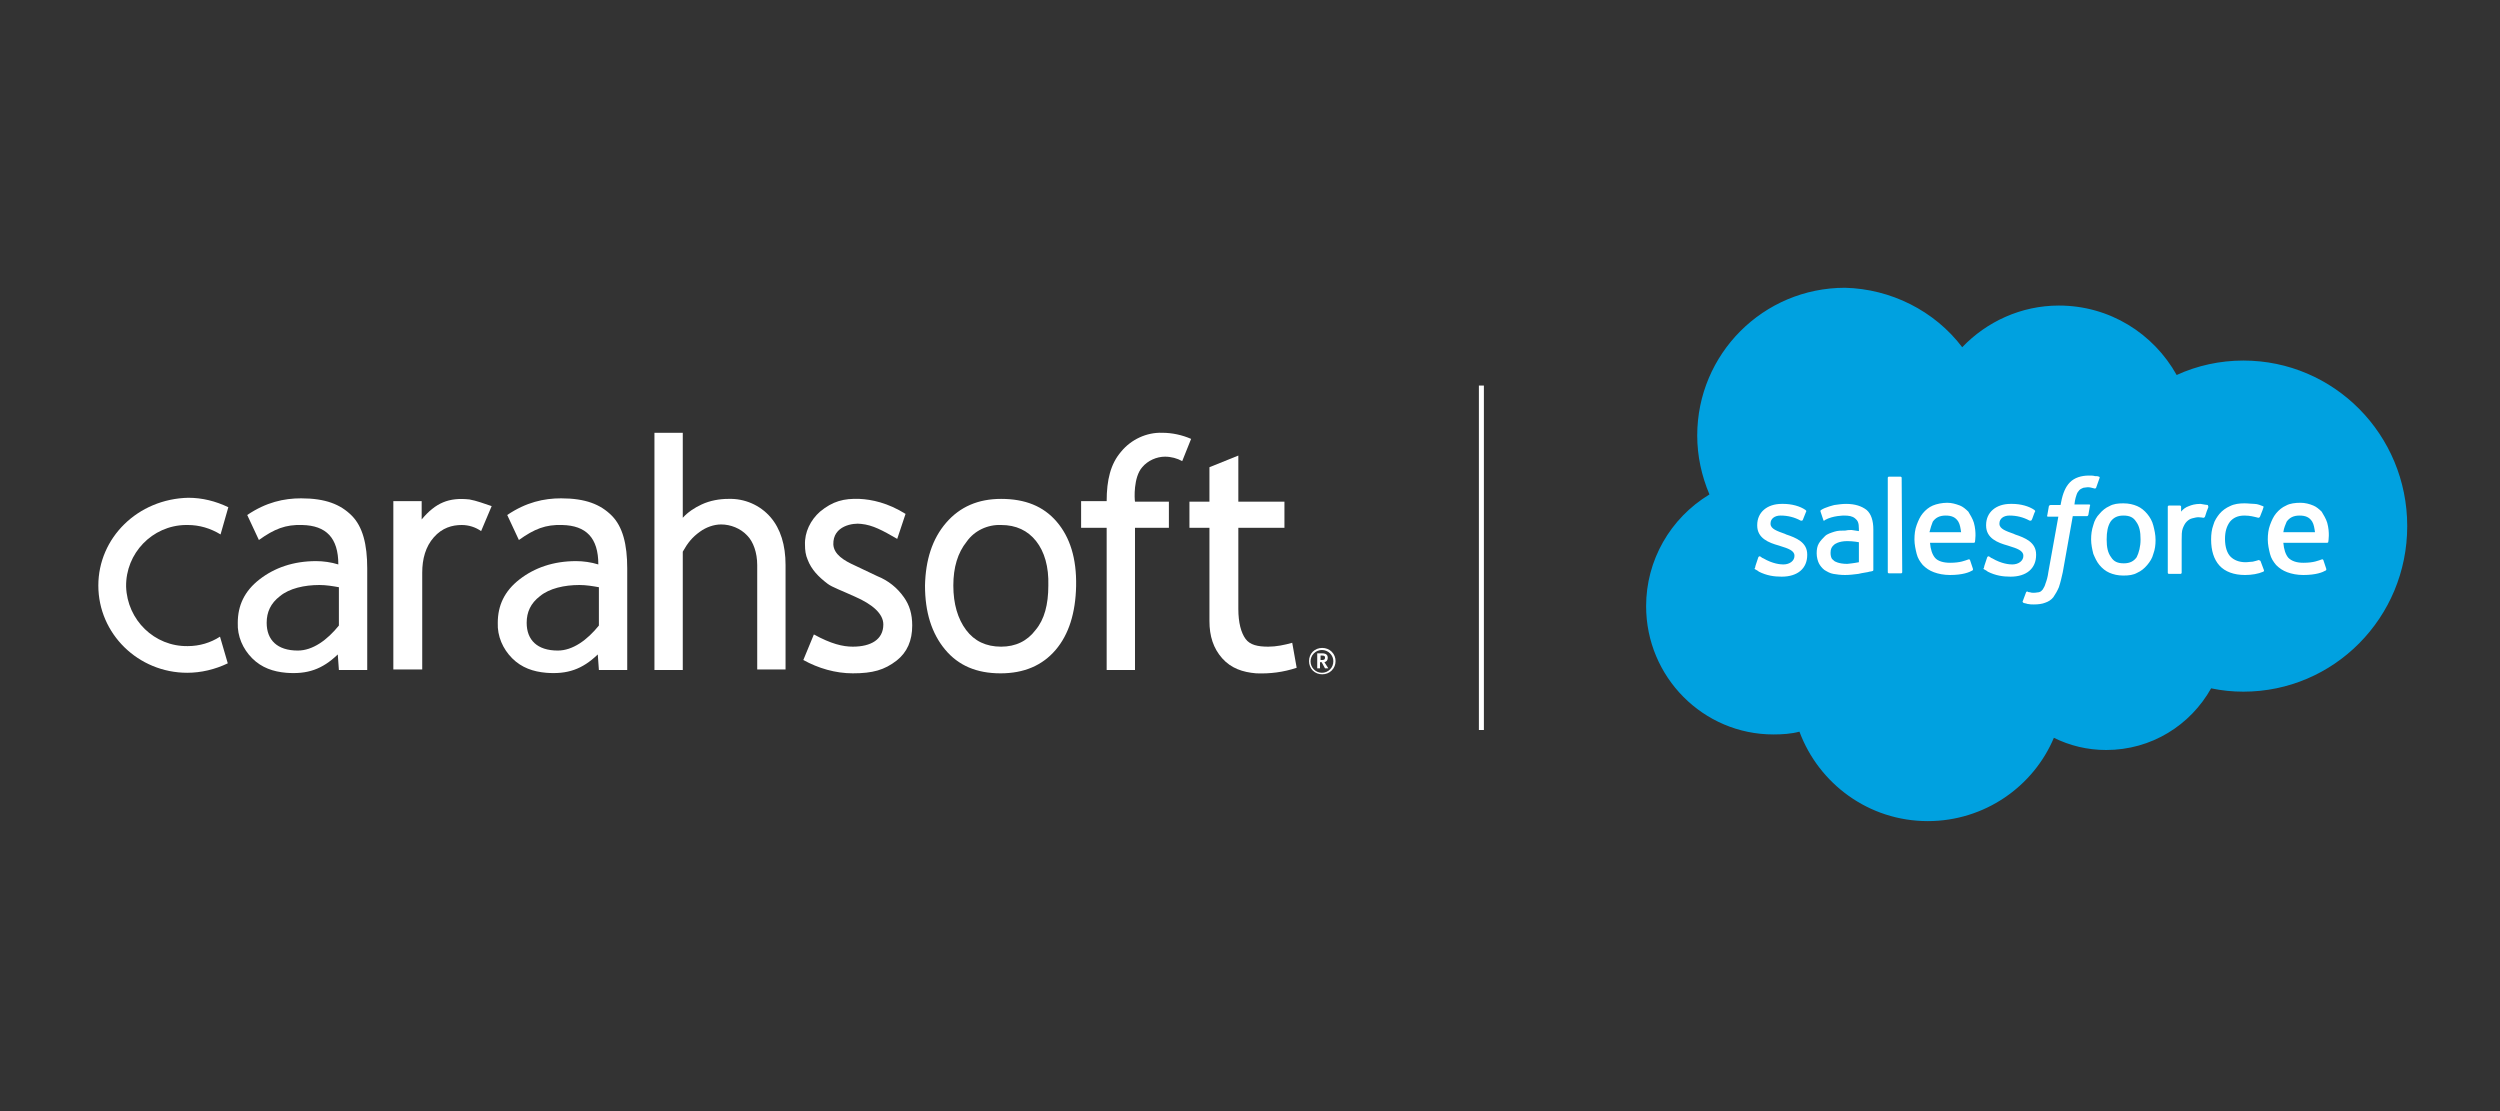
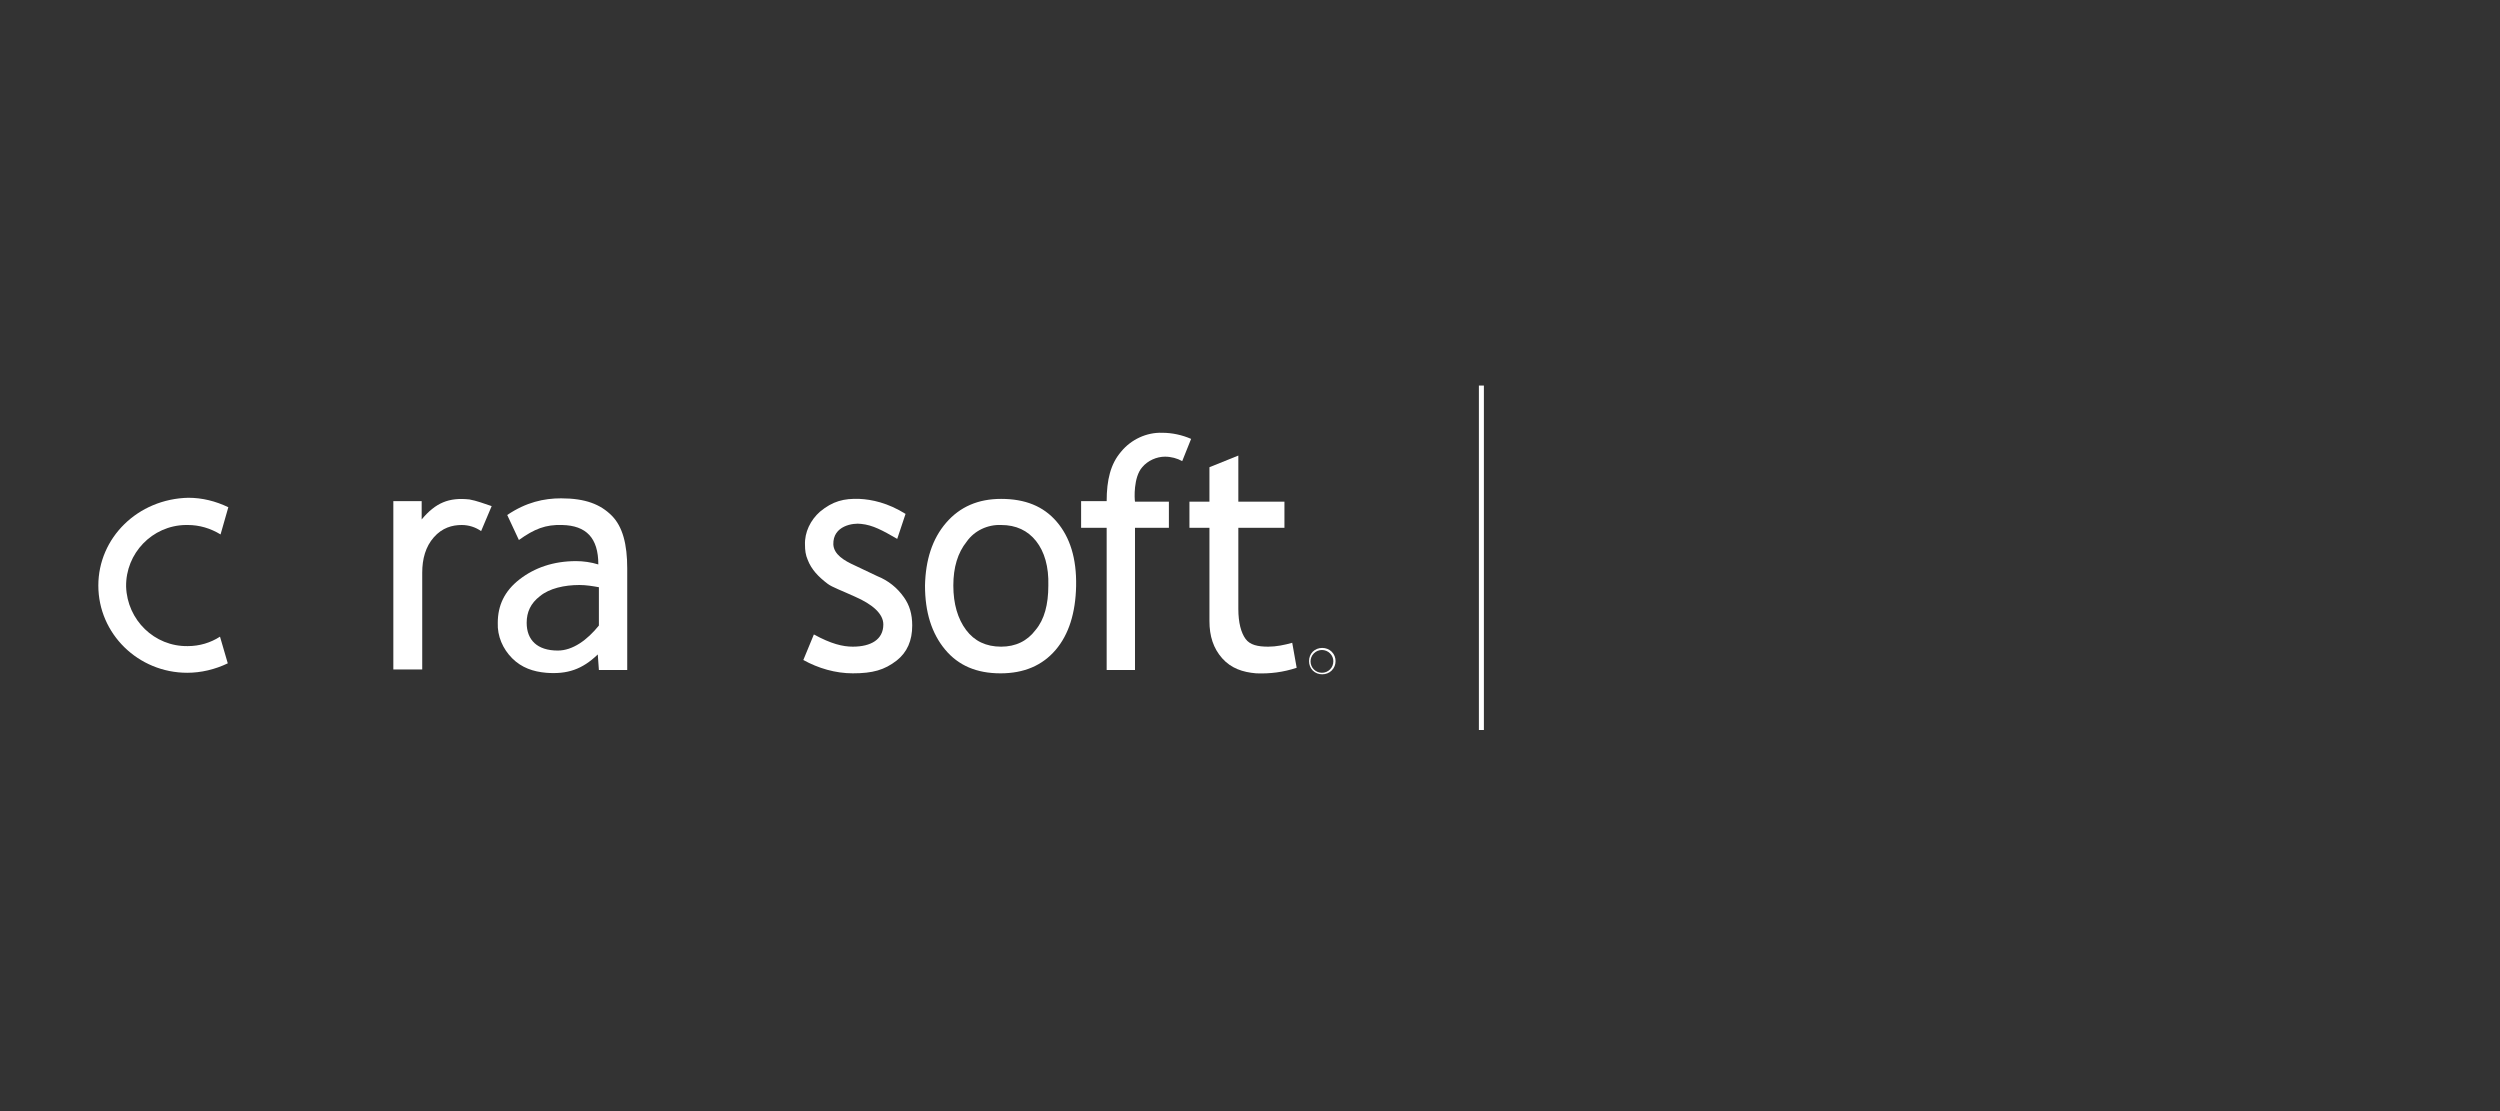
<svg xmlns="http://www.w3.org/2000/svg" version="1.0" id="Layer_1" x="0px" y="0px" viewBox="0 0 450 200" style="enable-background:new 0 0 450 200;">
  <rect x="0" y="0" width="450" height="200" fill="#333333" stroke="none" />
  <style type="text/css"> .st0{fill:#FFFFFF;} .st1{fill-rule:evenodd;clip-rule:evenodd;fill:#00A1E0;} .st2{fill-rule:evenodd;clip-rule:evenodd;fill:#FFFFFF;} </style>
  <rect x="266.2" y="69.4" class="st0" width="0.9" height="62" />
  <g>
-     <path class="st1" d="M353.2,62.5c4.4-4.6,10.6-7.5,17.4-7.5c9.1,0,17,5,21.2,12.5c3.7-1.7,7.8-2.6,12-2.6 c16.3,0,29.5,13.3,29.5,29.8s-13.2,29.8-29.5,29.8c-2,0-3.9-0.2-5.8-0.6c-3.7,6.6-10.7,11.1-18.9,11.1c-3.4,0-6.6-0.8-9.4-2.2 c-3.7,8.8-12.5,15-22.7,15c-10.6,0-19.6-6.7-23.1-16.1c-1.5,0.4-3.1,0.5-4.7,0.5c-12.6,0-22.9-10.3-22.9-23.1 c0-8.2,4.3-15.8,11.4-20.1c-1.4-3.3-2.2-6.9-2.2-10.6c0-14.7,11.9-26.6,26.6-26.6C340.3,52,348.2,55.9,353.2,62.5" />
-     <path class="st2" d="M316,101.8l0.5-1.5c0.1-0.2,0.3-0.2,0.4-0.1c0.2,0.1,0.2,0.2,0.5,0.3c1.7,1,3.1,1.1,3.6,1.1c1.2,0,2-0.7,2-1.5 V100c0-0.9-1.2-1.3-2.5-1.7l-0.3-0.1c-1.8-0.5-3.9-1.3-3.9-3.6v-0.1c0-2.3,1.8-3.8,4.4-3.8h0.3c1.5,0,3,0.4,4,1.1 c0.1,0.1,0.2,0.2,0.1,0.3l-0.6,1.5c-0.1,0.2-0.4,0.1-0.4,0.1c-1.1-0.6-2.3-0.9-3.6-0.9c-1.1,0-1.8,0.6-1.8,1.4v0.1 c0,0.9,1.2,1.3,2.6,1.8l0.2,0.1c1.8,0.6,3.8,1.4,3.8,3.6v0.1c0,2.4-1.7,3.9-4.6,3.9c-1.4,0-2.7-0.2-4.1-0.9 c-0.2-0.2-0.5-0.3-0.8-0.5C316,102.1,315.9,102.1,316,101.8L316,101.8z M357.2,101.8l0.5-1.5c0.1-0.2,0.3-0.2,0.4-0.1 c0.2,0.1,0.2,0.2,0.5,0.3c1.7,1,3.1,1.1,3.6,1.1c1.2,0,2-0.7,2-1.5V100c0-0.9-1.2-1.3-2.5-1.7l-0.3-0.1c-1.8-0.5-3.9-1.3-3.9-3.6 v-0.1c0-2.3,1.8-3.8,4.4-3.8h0.3c1.5,0,3,0.4,4,1.1c0.1,0.1,0.2,0.2,0.1,0.3c-0.1,0.1-0.5,1.4-0.6,1.5c-0.1,0.2-0.4,0.1-0.4,0.1 c-1.1-0.6-2.3-0.9-3.6-0.9c-1.1,0-1.8,0.6-1.8,1.4v0.1c0,0.9,1.2,1.3,2.6,1.8l0.2,0.1c1.8,0.6,3.8,1.4,3.8,3.6v0.1 c0,2.4-1.7,3.9-4.6,3.9c-1.4,0-2.7-0.2-4.1-0.9c-0.2-0.2-0.5-0.3-0.8-0.5C357.2,102.1,357.1,102.1,357.2,101.8z M387.6,94.6 c0.2,0.8,0.4,1.6,0.4,2.6c0,0.9-0.1,1.7-0.4,2.5c-0.2,0.8-0.6,1.4-1.1,2s-1.1,1.1-1.8,1.4c-0.7,0.4-1.5,0.5-2.5,0.5 s-1.8-0.2-2.5-0.5s-1.3-0.8-1.8-1.4s-0.8-1.3-1.1-2c-0.2-0.8-0.4-1.7-0.4-2.6s0.1-1.7,0.4-2.6c0.2-0.8,0.6-1.5,1.1-2 c0.5-0.6,1.1-1.1,1.8-1.4c0.7-0.4,1.5-0.5,2.5-0.5s1.8,0.2,2.5,0.5s1.3,0.8,1.8,1.4S387.4,93.8,387.6,94.6z M385.3,97.1 c0-1.4-0.2-2.4-0.8-3.2c-0.5-0.8-1.2-1.1-2.3-1.1s-1.8,0.4-2.3,1.1c-0.5,0.8-0.7,1.8-0.7,3.2c0,1.4,0.2,2.4,0.8,3.2 c0.5,0.8,1.2,1.1,2.3,1.1s1.8-0.4,2.3-1.1C385,99.5,385.3,98.4,385.3,97.1z M406.9,101l0.6,1.6c0.1,0.2-0.1,0.3-0.1,0.3 c-0.9,0.4-2.1,0.6-3.3,0.6c-2,0-3.6-0.6-4.6-1.7s-1.5-2.7-1.5-4.7c0-0.9,0.1-1.8,0.4-2.6c0.2-0.8,0.7-1.5,1.1-2 c0.5-0.6,1.2-1.1,1.9-1.4c0.8-0.4,1.7-0.5,2.6-0.5c0.7,0,1.2,0.1,1.8,0.1s1.2,0.3,1.5,0.4c0.1,0,0.2,0.1,0.1,0.3 c-0.2,0.7-0.4,1-0.6,1.6c-0.1,0.2-0.3,0.2-0.3,0.2c-0.8-0.2-1.5-0.4-2.5-0.4c-1.2,0-2,0.4-2.6,1.1c-0.6,0.8-0.9,1.8-0.9,3.1 c0,1.5,0.4,2.6,1,3.2s1.5,1,2.7,1c0.5,0,0.9-0.1,1.3-0.1c0.4-0.1,0.8-0.2,1.1-0.3C406.6,100.9,406.8,100.8,406.9,101z M418.9,94.1 c0.5,1.8,0.2,3.3,0.2,3.4c0,0.2-0.2,0.2-0.2,0.2H411c0.1,1.2,0.4,2.1,0.9,2.7c0.6,0.6,1.5,0.9,2.7,0.9c1.9,0,2.7-0.4,3.3-0.6 c0,0,0.2-0.1,0.3,0.1l0.5,1.5c0.1,0.2,0,0.4-0.1,0.4c-0.5,0.3-1.7,0.8-4,0.8c-1.1,0-2.1-0.2-2.9-0.5s-1.4-0.7-2-1.3 c-0.5-0.6-0.9-1.2-1.1-2s-0.4-1.7-0.4-2.6s0.1-1.8,0.4-2.6s0.6-1.5,1.1-2.1s1.1-1.1,1.8-1.4c0.7-0.4,1.7-0.5,2.6-0.5 c0.8,0,1.6,0.2,2.3,0.5c0.5,0.2,1,0.6,1.5,1.1C418.2,92.6,418.7,93.4,418.9,94.1L418.9,94.1z M411,95.8h5.7 c-0.1-0.7-0.2-1.4-0.5-1.9c-0.5-0.8-1.2-1.1-2.3-1.1s-1.8,0.4-2.3,1.1C411.4,94.4,411.1,95,411,95.8L411,95.8z M355.3,94.1 c0.5,1.8,0.2,3.3,0.2,3.4c0,0.2-0.2,0.2-0.2,0.2h-7.9c0.1,1.2,0.4,2.1,0.9,2.7s1.5,0.9,2.7,0.9c1.9,0,2.7-0.4,3.3-0.6 c0,0,0.2-0.1,0.3,0.1l0.5,1.5c0.1,0.2,0,0.4-0.1,0.4c-0.5,0.3-1.7,0.8-4,0.8c-1.1,0-2.1-0.2-2.9-0.5s-1.4-0.7-2-1.3 c-0.5-0.6-0.9-1.2-1.1-2s-0.4-1.7-0.4-2.6s0.1-1.8,0.4-2.6s0.6-1.5,1.1-2.1s1.1-1.1,1.8-1.4s1.7-0.5,2.6-0.5c0.8,0,1.5,0.2,2.3,0.5 c0.5,0.2,1,0.6,1.5,1.1C354.6,92.6,355.1,93.4,355.3,94.1z M347.3,95.8h5.7c-0.1-0.7-0.2-1.4-0.5-1.9c-0.5-0.8-1.2-1.1-2.3-1.1 s-1.8,0.4-2.3,1.1C347.7,94.4,347.5,95,347.3,95.8L347.3,95.8z M333.3,95.4c0,0,0.7,0.1,1.3,0.2v-0.4c0-1.1-0.2-1.5-0.7-1.9 s-1.1-0.5-2-0.5c0,0-2,0-3.4,0.8c-0.1,0.1-0.1,0.1-0.1,0.1s-0.2,0.1-0.2-0.1l-0.5-1.5c-0.1-0.2,0.1-0.3,0.1-0.3 c0.7-0.5,2.4-0.9,2.4-0.9c0.7-0.1,1.4-0.2,2.1-0.2c1.6,0,2.8,0.4,3.7,1.1c0.8,0.7,1.2,1.9,1.2,3.5v7.3c0,0,0,0.2-0.2,0.2 c0,0-0.3,0.1-0.5,0.1c-0.2,0.1-1.2,0.2-2,0.4c-0.8,0.1-1.6,0.2-2.4,0.2s-1.5-0.1-2.1-0.2s-1.1-0.4-1.6-0.7c-0.4-0.3-0.8-0.8-1-1.2 s-0.4-1.1-0.4-1.8s0.1-1.3,0.4-1.8s0.7-0.9,1.1-1.3s1.1-0.6,1.7-0.8s1.3-0.2,2-0.2C332.6,95.4,333,95.4,333.3,95.4L333.3,95.4z M330.2,101c0,0,0.7,0.5,2.3,0.5c1.1-0.1,2.1-0.3,2.1-0.3v-3.6c0,0-1-0.2-2.1-0.2c-1.6,0-2.3,0.6-2.3,0.6c-0.5,0.4-0.7,0.8-0.7,1.5 c0,0.5,0.1,0.8,0.2,1C329.8,100.7,329.9,100.7,330.2,101z M397.5,91.3c-0.1,0.2-0.5,1.3-0.6,1.7c-0.1,0.1-0.1,0.2-0.3,0.2 c0,0-0.5-0.1-0.9-0.1c-0.3,0-0.7,0.1-1.1,0.2s-0.7,0.3-1,0.6c-0.3,0.3-0.5,0.7-0.7,1.2s-0.2,1.3-0.2,2.1v5.9c0,0.1-0.1,0.2-0.2,0.2 l0,0h-2.1c-0.1,0-0.2-0.1-0.2-0.2l0,0V91.2c0-0.1,0.1-0.2,0.2-0.2h2c0.1,0,0.2,0.1,0.2,0.2v0.9c0.3-0.4,0.8-0.8,1.4-1 c0.5-0.2,1.1-0.4,2.1-0.4c0.5,0.1,1.2,0.2,1.3,0.2C397.5,91.1,397.5,91.2,397.5,91.3L397.5,91.3z M377.8,85.8 c0.1,0,0.2,0.1,0.1,0.3l-0.6,1.7c-0.1,0.1-0.1,0.2-0.4,0.1c-0.4-0.1-0.7-0.2-1.1-0.2c-0.3,0-0.6,0.1-0.8,0.1 c-0.2,0.1-0.5,0.2-0.7,0.4c-0.2,0.2-0.4,0.5-0.5,0.8c-0.3,0.8-0.4,1.7-0.4,1.8h2.6c0.2,0,0.3,0.1,0.2,0.2l-0.3,1.7 c-0.1,0.2-0.2,0.2-0.2,0.2h-2.6l-1.8,10.1c-0.2,0.9-0.4,1.8-0.7,2.7c-0.3,0.7-0.6,1.2-1,1.8c-0.4,0.5-0.9,0.8-1.5,1 c-0.5,0.2-1.2,0.3-2,0.3c-0.4,0-0.7,0-1.2-0.1c-0.2-0.1-0.5-0.1-0.7-0.2c-0.1-0.1-0.2-0.2-0.1-0.3c0.1-0.2,0.5-1.4,0.6-1.6 s0.3-0.1,0.3-0.1c0.1,0.1,0.2,0.1,0.4,0.1c0.2,0.1,0.5,0.1,0.7,0.1c0.4,0,0.7-0.1,0.9-0.1c0.4-0.1,0.5-0.3,0.7-0.5 c0.2-0.3,0.4-0.7,0.5-1.1c0.2-0.5,0.4-1.2,0.5-2l1.8-10h-1.8c-0.2,0-0.3-0.1-0.2-0.2l0.3-1.7c0.1-0.2,0.3-0.2,0.3-0.2h1.8l0.1-0.5 c0.3-1.6,0.8-2.8,1.6-3.6c0.8-0.8,2-1.2,3.4-1.2c0.4,0,0.8,0,1.1,0.1C377.4,85.7,377.6,85.7,377.8,85.8z M342.4,103 c0,0.1-0.1,0.2-0.2,0.2H340c-0.1,0-0.2-0.1-0.2-0.2V86c0-0.1,0.1-0.2,0.2-0.2h2.1c0.1,0,0.2,0.1,0.2,0.2L342.4,103L342.4,103z" />
-   </g>
+     </g>
  <g>
    <path class="st0" d="M84.5,89.9c-3.7-0.4-6.1,0.6-8.6,3.6v-3.3h-5.1v30.3H76v-17.4c0-2.5,0.6-4.7,2.1-6.4s3.3-2.2,5-2.2 c1.3,0,2.5,0.4,3.5,1.1l1.9-4.5C87.3,90.7,85.7,90.1,84.5,89.9z" />
-     <path class="st0" d="M61,120.6h5.1v-18.3c0-4.3-0.8-7.5-2.8-9.5c-2-2-4.7-3.1-9.1-3.1c-3.1,0-6.3,0.7-9.7,3l2.1,4.5 c2.8-2,4.8-2.8,7.8-2.7c4.3,0.1,6.5,2.3,6.5,7.1c-1.3-0.4-2.7-0.6-4-0.6c-4.1,0-7.5,1.2-10.2,3.3c-2.7,2.1-3.9,4.7-3.9,7.8 c-0.1,2.4,0.9,4.7,2.6,6.4c1.7,1.7,3.8,2.4,6.1,2.6c3.8,0.3,6.5-0.6,9.3-3.3L61,120.6L61,120.6z M61,112.6 c-2.1,2.6-4.7,4.5-7.4,4.5c-3.7,0-5.6-1.9-5.6-5c0-1.9,0.7-3.5,2.4-4.8c1.7-1.4,4.4-2,7.1-2c1.2,0,2.4,0.2,3.5,0.4V112.6L61,112.6z" />
    <path class="st0" d="M107.8,120.6h5.1v-18.3c0-4.3-0.8-7.5-2.8-9.5s-4.7-3.1-9.1-3.1c-3.1,0-6.3,0.7-9.7,3l2.1,4.5 c2.8-2,4.8-2.8,7.8-2.7c4.3,0.1,6.5,2.3,6.5,7.1c-1.3-0.4-2.7-0.6-4-0.6c-4.1,0-7.5,1.2-10.2,3.3s-3.9,4.7-3.9,7.8 c-0.1,2.4,0.9,4.7,2.6,6.4c1.7,1.7,3.8,2.4,6.1,2.6c3.8,0.3,6.5-0.6,9.3-3.3L107.8,120.6z M107.8,112.6c-2.1,2.6-4.7,4.5-7.4,4.5 c-3.7,0-5.6-1.9-5.6-5c0-1.9,0.7-3.5,2.4-4.8c1.7-1.4,4.4-2,7.1-2c1.2,0,2.4,0.2,3.5,0.4V112.6z" />
-     <path class="st0" d="M131.1,89.8c-1.6,0-3.3,0.3-4.8,1c-1.3,0.6-2.5,1.4-3.4,2.4V77.9h-5.1v42.7h5.1V99.3c0.9-1.6,1.7-2.6,3.1-3.6 c1.1-0.8,2.5-1.3,3.8-1.3c1.7,0,3.5,0.7,4.7,2c1.1,1.1,1.8,3.1,1.8,5.3v18.8h5.1v-18.8c0-3.6-0.9-6.5-2.7-8.6 C136.8,90.9,134,89.7,131.1,89.8z" />
    <path class="st0" d="M157.9,103.7l-4-1.9c-2-0.9-3.8-2-3.9-3.8c-0.1-3.4,3.6-3.9,5-3.7c2.1,0.2,3.9,1.2,6.5,2.7l1.5-4.5 c-3.2-2-6.1-2.6-8.3-2.7c-2.8-0.1-4.8,0.4-7.1,2.3c-1.7,1.5-2.8,3.7-2.7,6c0,0.9,0.1,1.8,0.5,2.7c0.3,0.8,0.8,1.6,1.4,2.3 c0.6,0.7,1.4,1.4,2.2,2s2.5,1.2,4.9,2.3c3.2,1.4,5.1,3.1,5.1,5c0,2.7-2.2,4-5.5,4c-1.8,0-3.9-0.5-7-2.2l-1.9,4.6 c2.7,1.5,5.8,2.4,8.9,2.4c3.6,0,5.7-0.6,7.9-2.3c1.9-1.5,2.8-3.6,2.8-6.3c0-2.1-0.5-3.7-1.5-5.1 C161.5,105.8,159.9,104.5,157.9,103.7z" />
    <path class="st0" d="M190.2,93.9c-2.4-2.8-5.7-4.1-10-4.1c-4.1,0-7.4,1.4-9.9,4.3s-3.7,6.7-3.8,11.3c0,4.8,1.2,8.6,3.6,11.5 c2.4,2.9,5.7,4.3,10,4.3c4.2,0,7.5-1.4,9.9-4.2c2.4-2.8,3.6-6.7,3.7-11.5C193.8,100.5,192.6,96.7,190.2,93.9z M186.4,113.4 c-1.5,2-3.6,3-6.2,3c-2.7,0-4.8-1-6.3-3s-2.3-4.7-2.3-8s0.8-5.9,2.4-7.9c1.4-2,3.8-3.1,6.2-3c2.7,0,4.8,1,6.3,2.9s2.3,4.6,2.2,8 C188.7,108.8,188,111.5,186.4,113.4z" />
    <path class="st0" d="M201.8,81.3c-1.9,2.2-2.6,5.1-2.6,8.9h-4.6V95h4.6v25.6h5.1V95h6.1v-4.7h-6.1c-0.1-0.5-0.3-4.4,1.3-6.2 c1-1.2,2.6-1.9,4.1-1.9c1.1,0,2.2,0.3,3.1,0.8l1.6-4c-1.6-0.7-3.4-1.1-5.2-1.1C206.4,77.8,203.6,79.1,201.8,81.3z" />
    <path class="st0" d="M228.3,116.4c-1.9,0-3.3-0.3-4.1-1.4s-1.3-2.9-1.3-5.4V95h8.3v-4.7h-8.3V82l-5.2,2.1v6.2h-3.6V95h3.6v16.8 c0,2.7,0.7,4.9,2.3,6.7s3.7,2.5,6.1,2.7c2.5,0.1,4.9-0.2,7.3-1l-0.8-4.5C231.2,116.1,229.7,116.4,228.3,116.4z" />
    <path class="st0" d="M17.7,105.4c0,8.7,7.2,15.7,16,15.7c2.5,0,5-0.6,7.3-1.7l-1.4-4.8c-1.7,1.1-3.7,1.7-5.8,1.7 c-6,0.1-10.9-4.7-11.1-10.7c-0.1-6,4.7-11,10.7-11.1c0.1,0,0.3,0,0.4,0c2.1,0,4.1,0.6,5.9,1.7l1.4-4.9c-2.3-1.1-4.7-1.7-7.2-1.7 C24.8,89.8,17.7,96.8,17.7,105.4z" />
    <path class="st0" d="M239.7,117.3c-0.9-0.9-2.5-0.9-3.4,0s-0.9,2.5,0,3.4s2.5,0.9,3.4,0c0.5-0.5,0.7-1.1,0.7-1.7 C240.4,118.4,240.2,117.8,239.7,117.3z M239.4,120.5c-0.8,0.8-2.1,0.8-2.9,0c-0.8-0.8-0.8-2.1,0-2.9s2.1-0.8,2.9,0 c0.4,0.4,0.6,0.9,0.6,1.4C240,119.6,239.8,120.1,239.4,120.5L239.4,120.5z" />
-     <path class="st0" d="M239,118.4c0-0.4-0.2-0.8-1-0.8h-0.9v2.7h0.5v-1.1h0.3l0.6,1.1h0.6l-0.7-1.1C238.8,119.1,239,118.8,239,118.4z M238,118.8h-0.3V118h0.3c0.5,0,0.5,0.2,0.5,0.4C238.5,118.5,238.5,118.8,238,118.8z" />
  </g>
</svg>